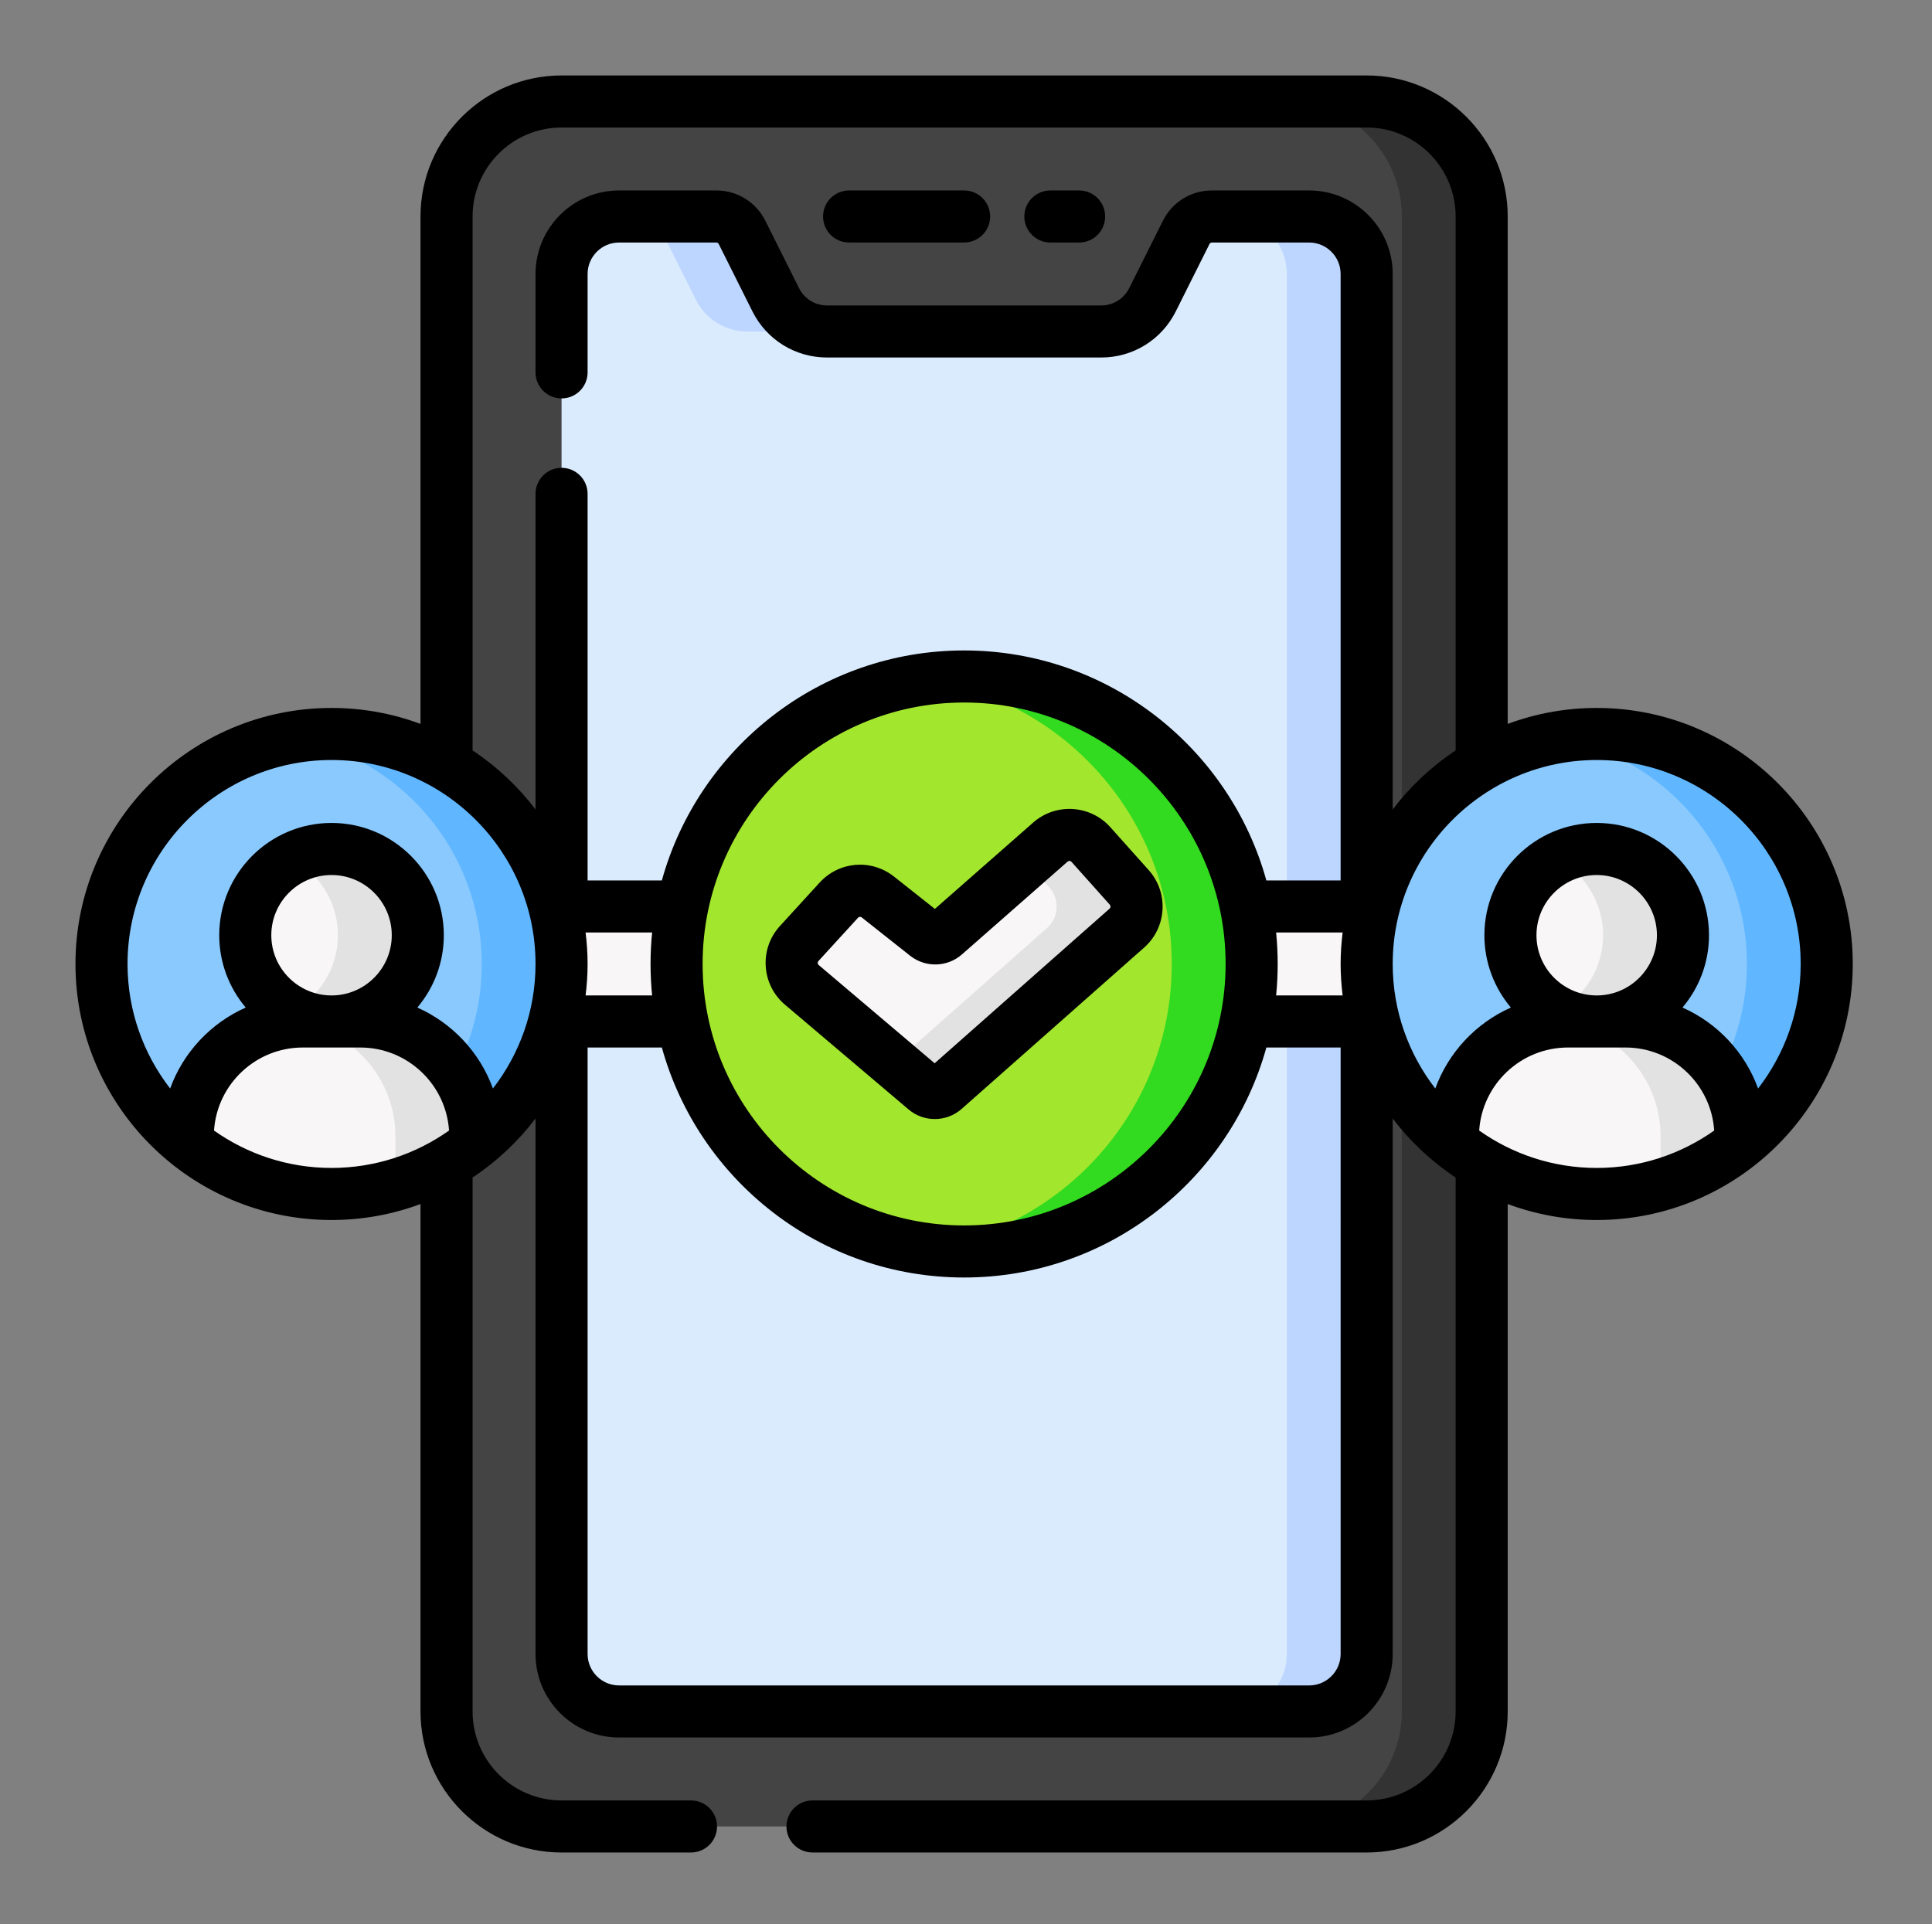
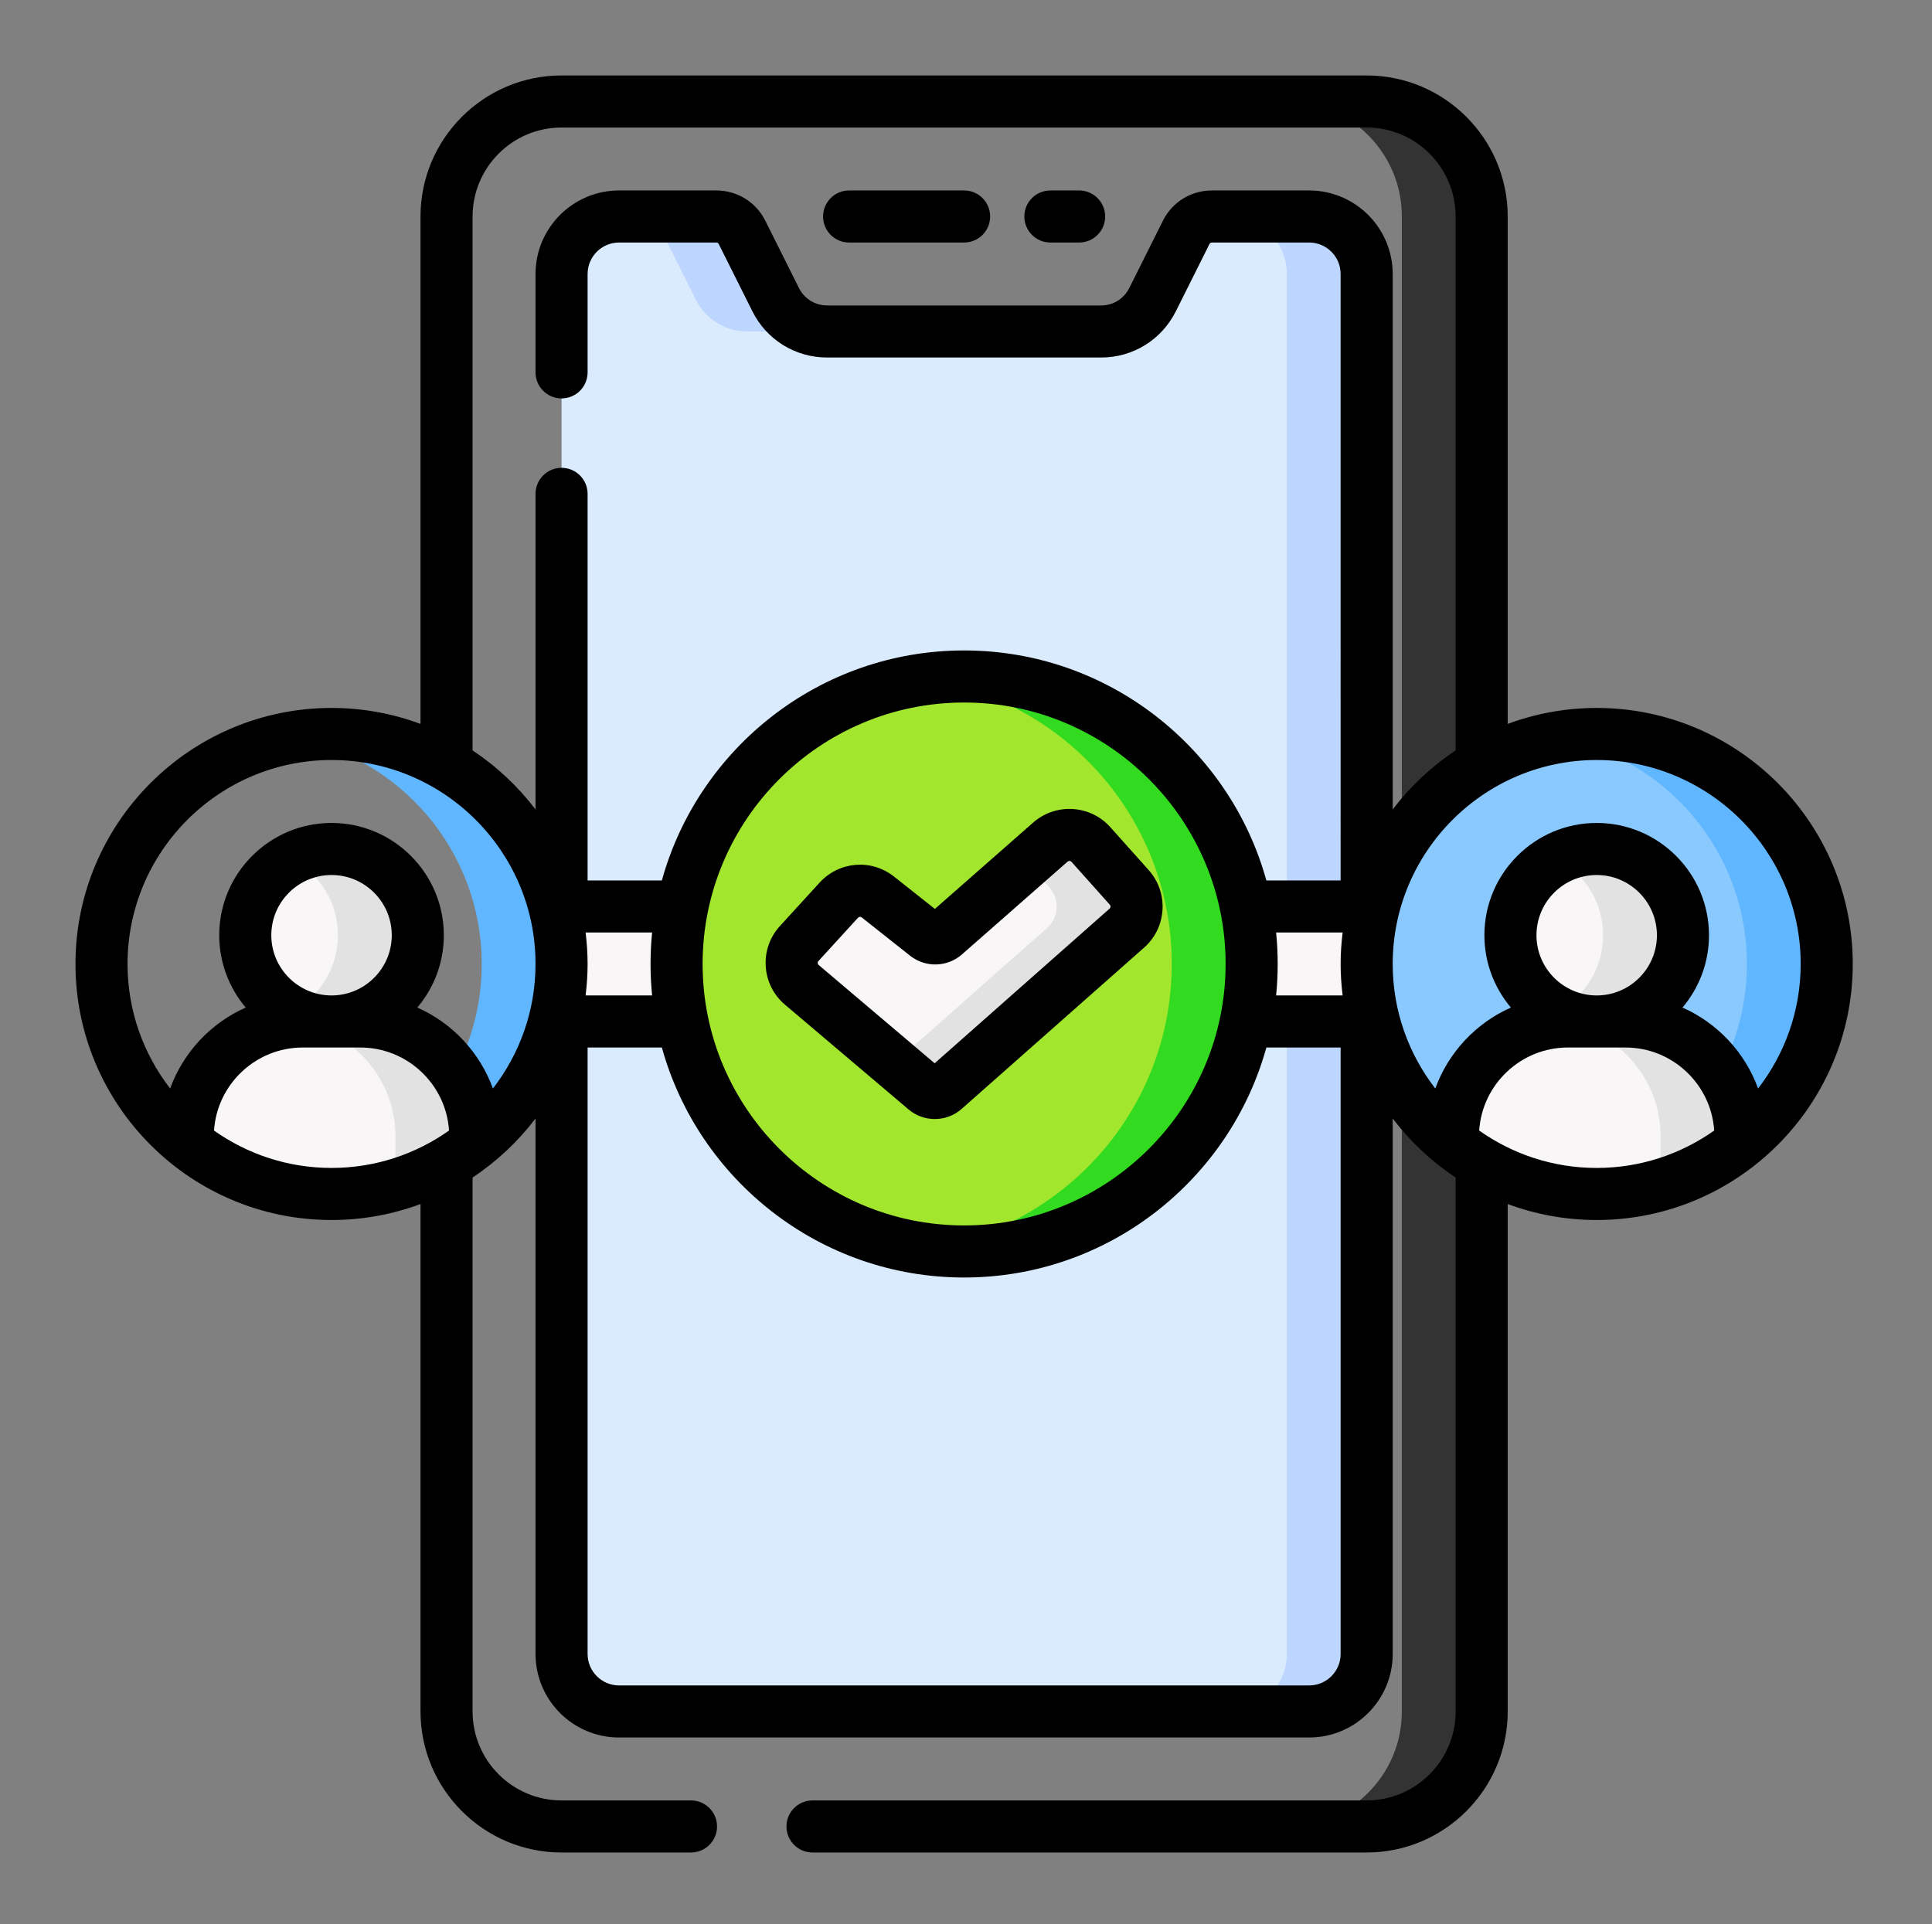
<svg xmlns="http://www.w3.org/2000/svg" width="512" height="510" viewBox="0 0 512 510" fill="none">
  <rect x="0" y="0" width="512" height="510" fill="#808080" stroke="none" />
  <g clip-path="url(#clip0_522_4291)">
-     <path d="M118.34 57.378C118.34 40.545 131.986 26.898 148.819 26.898H362.179C379.012 26.898 392.658 40.545 392.658 57.378L392.659 453.619C392.659 470.453 379.013 484.099 362.18 484.099H148.819C131.986 484.099 118.34 470.453 118.34 453.619V57.378Z" fill="#444444" />
    <path d="M148.819 72.619C148.819 64.202 155.642 57.379 164.06 57.379H189.83C192.716 57.379 195.355 59.01 196.646 61.591L205.567 79.435C208.149 84.598 213.426 87.86 219.199 87.86H291.801C297.573 87.86 302.85 84.599 305.432 79.435L314.354 61.591C315.644 59.01 318.283 57.379 321.169 57.379H346.94C355.357 57.379 362.181 64.202 362.181 72.619L362.181 438.38C362.181 446.797 355.358 453.621 346.941 453.621H164.06C155.642 453.621 148.819 446.797 148.819 438.38V72.619Z" fill="#DAEBFE" />
    <path d="M392.659 57.378C392.659 40.545 379.013 26.898 362.18 26.898H341.021C357.855 26.898 371.501 40.545 371.501 57.378L371.502 453.619C371.502 470.453 357.856 484.099 341.022 484.099H362.181C379.014 484.099 392.66 470.453 392.66 453.619L392.659 57.378Z" fill="#333333" />
    <path d="M175.488 61.591L184.409 79.434C186.991 84.598 192.268 87.859 198.041 87.859H219.199C213.427 87.859 208.15 84.598 205.568 79.434L196.646 61.591C195.356 59.01 192.717 57.379 189.831 57.379H168.672C171.558 57.379 174.196 59.01 175.488 61.591Z" fill="#BDD6FF" />
    <path d="M362.18 72.618C362.18 64.202 355.357 57.379 346.939 57.379H325.781C334.198 57.379 341.022 64.202 341.022 72.618L341.023 438.379C341.023 446.797 334.199 453.62 325.782 453.62H346.94C355.358 453.62 362.181 446.797 362.181 438.379L362.18 72.618Z" fill="#BDD6FF" />
    <path d="M140.797 240.258H370.203V270.738H140.797V240.258Z" fill="#F8F6F6" />
    <path d="M309.324 309.373C339.078 279.62 339.078 231.38 309.324 201.627C279.571 171.873 231.331 171.873 201.578 201.627C171.824 231.38 171.824 279.62 201.578 309.373C231.331 339.127 279.571 339.127 309.324 309.373Z" fill="#A2E62E" />
    <path d="M245.268 288.815L212.496 261.035C209.198 258.242 208.879 253.267 211.796 250.078L222.301 238.588C224.971 235.668 229.431 235.277 232.568 237.688L245.532 247.949C246.975 249.058 249.001 248.991 250.369 247.79L278.38 223.181C281.523 220.42 286.304 220.708 289.091 223.827L299.264 235.207C302.079 238.356 301.796 243.195 298.631 245.993L250.255 288.76C248.836 290.014 246.713 290.037 245.268 288.815Z" fill="#F8F6F6" />
    <path d="M255.501 179.299C251.907 179.299 248.377 179.566 244.915 180.048C281.986 185.203 310.53 217.009 310.53 255.499C310.53 293.988 281.986 325.795 244.915 330.95C248.377 331.431 251.907 331.699 255.501 331.699C297.585 331.699 331.701 297.582 331.701 255.499C331.701 213.415 297.585 179.299 255.501 179.299Z" fill="#32DB1F" />
    <path d="M299.263 235.207L289.09 223.827C286.303 220.708 281.522 220.42 278.379 223.181L272.197 228.612L278.092 235.207C280.907 238.356 280.624 243.195 277.459 245.993L236.974 281.784L245.267 288.815C246.712 290.037 248.835 290.014 250.253 288.76L298.63 245.993C301.795 243.195 302.078 238.356 299.263 235.207Z" fill="#E2E2E2" />
    <path d="M423.14 194.539C389.473 194.539 362.18 221.832 362.18 255.5C362.18 274.746 371.108 291.899 385.04 303.071H461.24C475.171 291.898 484.1 274.746 484.1 255.5C484.101 221.832 456.807 194.539 423.14 194.539Z" fill="#8AC9FE" />
    <path d="M423.14 194.539C419.529 194.539 415.999 194.871 412.561 195.473C441.183 200.485 462.942 225.443 462.942 255.5C462.942 274.753 454.004 291.905 440.063 303.071H461.241C475.172 291.898 484.101 274.746 484.101 255.5C484.101 221.832 456.807 194.539 423.14 194.539Z" fill="#60B7FF" />
    <path d="M432.016 268.902C443.682 264.067 449.219 250.69 444.383 239.024C439.548 227.358 426.171 221.821 414.505 226.657C402.84 231.492 397.302 244.869 402.138 256.535C406.973 268.201 420.35 273.738 432.016 268.902Z" fill="#F8F6F6" />
    <path d="M430.761 270.74H415.521C398.687 270.74 385.041 284.386 385.041 301.22V303.071C395.478 311.441 408.721 316.459 423.141 316.459C437.562 316.459 450.803 311.441 461.242 303.071V301.22C461.241 284.386 447.595 270.74 430.761 270.74Z" fill="#F8F6F6" />
    <path d="M423.14 225.02C419.322 225.02 415.726 225.961 412.561 227.616C419.859 231.433 424.842 239.072 424.842 247.88C424.842 256.686 419.859 264.325 412.561 268.143C415.726 269.798 419.322 270.74 423.14 270.74C435.765 270.74 446 260.505 446 247.88C446 235.254 435.765 225.02 423.14 225.02Z" fill="#E2E2E2" />
    <path d="M461.241 301.22C461.241 284.386 447.594 270.74 430.761 270.74H415.52C414.521 270.74 413.535 270.792 412.561 270.886C428.006 272.374 440.082 285.385 440.082 301.22V314.056C447.892 311.795 455.06 308.027 461.241 303.071V301.22Z" fill="#E2E2E2" />
-     <path d="M87.86 194.539C54.193 194.539 26.899 221.832 26.899 255.5C26.899 274.746 35.828 291.899 49.76 303.071H125.959C139.891 291.898 148.819 274.746 148.819 255.5C148.819 221.832 121.527 194.539 87.86 194.539Z" fill="#8AC9FE" />
    <path d="M87.86 194.539C84.249 194.539 80.719 194.871 77.281 195.473C105.902 200.484 127.662 225.442 127.662 255.5C127.662 274.753 118.725 291.905 104.783 303.071H125.96C139.892 291.898 148.82 274.746 148.82 255.5C148.819 221.832 121.527 194.539 87.86 194.539Z" fill="#60B7FF" />
    <path d="M96.474 268.99C108.165 264.23 113.784 250.894 109.024 239.203C104.264 227.512 90.928 221.894 79.237 226.653C67.546 231.413 61.928 244.749 66.687 256.44C71.447 268.131 84.783 273.75 96.474 268.99Z" fill="#F8F6F6" />
    <path d="M95.48 270.74H80.239C63.406 270.74 49.76 284.386 49.76 301.22V303.071C60.197 311.441 73.439 316.459 87.86 316.459C102.281 316.459 115.522 311.441 125.96 303.071V301.22C125.959 284.386 112.313 270.74 95.48 270.74Z" fill="#F8F6F6" />
    <path d="M87.86 225.02C84.041 225.02 80.444 225.961 77.281 227.616C84.579 231.433 89.562 239.072 89.562 247.88C89.562 256.686 84.579 264.325 77.281 268.143C80.444 269.798 84.041 270.74 87.86 270.74C100.485 270.74 110.72 260.505 110.72 247.88C110.72 235.254 100.485 225.02 87.86 225.02Z" fill="#E2E2E2" />
    <path d="M125.959 301.22C125.959 284.386 112.313 270.74 95.48 270.74H80.239C79.24 270.74 78.254 270.792 77.28 270.886C92.724 272.374 104.801 285.385 104.801 301.22V314.056C112.61 311.795 119.779 308.027 125.959 303.071V301.22Z" fill="#E2E2E2" />
    <path d="M225.02 64.279H255.5C259.311 64.279 262.399 61.19 262.399 57.38C262.399 53.57 259.311 50.48 255.5 50.48H225.02C221.21 50.48 218.121 53.57 218.121 57.38C218.121 61.19 221.21 64.279 225.02 64.279Z" fill="black" />
    <path d="M278.36 64.279H285.98C289.791 64.279 292.879 61.19 292.879 57.38C292.879 53.57 289.791 50.48 285.98 50.48H278.36C274.549 50.48 271.461 53.57 271.461 57.38C271.461 61.19 274.549 64.279 278.36 64.279Z" fill="black" />
    <path d="M208.034 266.297L240.806 294.077C240.807 294.078 240.809 294.08 240.811 294.081C242.796 295.76 245.262 296.597 247.727 296.597C250.272 296.597 252.815 295.705 254.823 293.929L303.202 251.16C306.118 248.581 307.848 245.021 308.076 241.136C308.304 237.25 307.001 233.511 304.408 230.61L294.234 219.228C288.943 213.311 279.789 212.758 273.825 217.999L247.75 240.906L236.849 232.279C236.824 232.258 236.798 232.238 236.771 232.218C230.746 227.587 222.336 228.326 217.208 233.933L206.704 245.422C204.016 248.361 202.675 252.17 202.929 256.145C203.182 260.119 204.997 263.725 208.034 266.297ZM216.886 254.732L227.391 243.242C227.533 243.087 227.727 243.006 227.922 243.006C228.069 243.006 228.216 243.051 228.344 243.142L241.248 253.357C241.274 253.377 241.301 253.397 241.327 253.417C245.371 256.525 251.087 256.338 254.921 252.971L282.933 228.362C283.23 228.103 283.684 228.13 283.947 228.422L294.12 239.803C294.252 239.952 294.313 240.127 294.301 240.326C294.289 240.525 294.208 240.692 294.061 240.822L247.687 281.818L216.954 255.767C216.799 255.635 216.713 255.466 216.7 255.263C216.687 255.061 216.749 254.882 216.886 254.732Z" fill="black" />
    <path d="M423.14 187.64C414.852 187.64 406.908 189.14 399.559 191.873L399.558 57.379C399.559 36.768 382.791 20 362.18 20H148.819C128.209 20 111.44 36.768 111.44 57.379V191.872C104.091 189.14 96.148 187.64 87.86 187.64C50.442 187.64 20 218.082 20 255.5C20 292.918 50.442 323.36 87.86 323.36C96.148 323.36 104.092 321.86 111.44 319.128V453.621C111.44 474.232 128.209 491 148.819 491H183.122C186.933 491 190.022 487.911 190.022 484.101C190.022 480.29 186.933 477.201 183.122 477.201H148.819C135.817 477.201 125.239 466.623 125.239 453.621V312.097C131.641 307.855 137.285 302.56 141.92 296.457V438.38C141.92 450.588 151.851 460.519 164.059 460.519H346.94C359.149 460.519 369.08 450.588 369.08 438.38L369.079 296.457C373.715 302.56 379.358 307.855 385.76 312.097V453.62C385.76 466.622 375.182 477.2 362.18 477.2H215.32C211.509 477.2 208.42 480.289 208.42 484.1C208.42 487.91 211.509 490.999 215.32 490.999H362.181C382.791 490.999 399.56 474.231 399.56 453.62V319.127C406.909 321.859 414.853 323.36 423.141 323.36C460.558 323.36 491 292.918 491 255.5C491 218.082 460.558 187.64 423.14 187.64ZM125.239 57.379C125.239 44.377 135.817 33.799 148.819 33.799H362.18C375.182 33.799 385.76 44.377 385.76 57.379L385.761 198.903C379.359 203.144 373.715 208.44 369.08 214.543L369.079 72.62C369.079 60.412 359.148 50.481 346.94 50.481H321.17C315.634 50.481 310.659 53.556 308.183 58.507L299.262 76.352C297.839 79.195 294.981 80.961 291.802 80.961H219.2C216.02 80.961 213.162 79.195 211.739 76.351L202.818 58.507C200.342 53.556 195.367 50.481 189.831 50.481H164.06C151.852 50.481 141.921 60.412 141.921 72.62V98.699C141.921 102.51 145.01 105.599 148.82 105.599C152.631 105.599 155.72 102.51 155.72 98.699V72.62C155.72 68.021 159.461 64.279 164.06 64.279H189.83C190.106 64.279 190.352 64.432 190.474 64.678L199.397 82.522C203.171 90.07 210.759 94.76 219.199 94.76H291.801C300.241 94.76 307.83 90.07 311.602 82.522L320.524 64.679C320.647 64.433 320.894 64.28 321.169 64.28H346.939C351.538 64.28 355.279 68.022 355.279 72.621L355.28 233.361H335.599C325.884 198.253 293.657 172.401 255.499 172.401C217.342 172.401 185.114 198.253 175.399 233.361H155.718V130.897C155.718 127.086 152.629 123.997 148.818 123.997C145.008 123.997 141.919 127.086 141.919 130.897V214.542C137.284 208.439 131.64 203.144 125.238 198.902L125.239 57.379ZM155.188 263.841C155.525 261.105 155.719 258.326 155.719 255.5C155.719 252.674 155.525 249.895 155.188 247.159H172.817C172.542 249.903 172.401 252.685 172.401 255.5C172.401 258.315 172.543 261.097 172.817 263.841H155.188ZM186.199 255.5C186.199 217.287 217.286 186.2 255.5 186.2C293.714 186.2 324.8 217.287 324.8 255.5C324.8 293.713 293.713 324.8 255.5 324.8C217.287 324.8 186.199 293.713 186.199 255.5ZM338.183 247.159H355.812C355.475 249.895 355.281 252.674 355.281 255.5C355.281 258.326 355.475 261.105 355.812 263.841H338.183C338.458 261.097 338.599 258.315 338.599 255.5C338.599 252.685 338.457 249.903 338.183 247.159ZM56.717 299.648C57.529 287.376 67.766 277.64 80.239 277.64H95.48C107.954 277.64 118.19 287.377 119.002 299.648C110.191 305.882 99.45 309.56 87.86 309.56C76.27 309.56 65.529 305.882 56.717 299.648ZM87.86 263.841C79.059 263.841 71.899 256.681 71.899 247.88C71.899 239.079 79.059 231.92 87.86 231.92C96.661 231.92 103.821 239.079 103.821 247.88C103.821 256.681 96.66 263.841 87.86 263.841ZM130.63 288.507C127.153 278.923 119.86 271.161 110.599 267.047C114.975 261.865 117.618 255.176 117.618 247.879C117.618 231.47 104.269 218.12 87.859 218.12C71.449 218.12 58.099 231.47 58.099 247.879C58.099 255.176 60.744 261.865 65.119 267.047C55.859 271.161 48.566 278.923 45.089 288.507C38.02 279.368 33.799 267.921 33.799 255.5C33.799 225.691 58.051 201.439 87.86 201.439C117.669 201.439 141.921 225.691 141.921 255.5C141.92 267.921 137.698 279.368 130.63 288.507ZM346.94 446.721H164.06C159.461 446.721 155.72 442.98 155.72 438.381V277.64H175.401C185.116 312.748 217.343 338.6 255.501 338.6C293.657 338.6 325.885 312.748 335.601 277.64H355.282L355.283 438.38C355.282 442.979 351.54 446.721 346.94 446.721ZM391.998 299.648C392.81 287.376 403.047 277.64 415.52 277.64H430.76C443.234 277.64 453.47 287.377 454.282 299.648C445.471 305.882 434.73 309.561 423.139 309.561C411.548 309.561 400.809 305.882 391.998 299.648ZM423.14 263.841C414.339 263.841 407.179 256.681 407.179 247.88C407.179 239.079 414.338 231.92 423.14 231.92C431.94 231.92 439.101 239.079 439.101 247.88C439.101 256.681 431.941 263.841 423.14 263.841ZM465.911 288.507C462.434 278.924 455.141 271.161 445.881 267.048C450.256 261.866 452.9 255.177 452.9 247.88C452.9 231.471 439.55 218.121 423.14 218.121C406.731 218.121 393.38 231.471 393.38 247.88C393.38 255.177 396.025 261.866 400.4 267.048C391.139 271.162 383.847 278.924 380.369 288.507C373.301 279.368 369.079 267.921 369.079 255.5C369.079 225.691 393.33 201.439 423.14 201.439C452.95 201.439 477.201 225.691 477.201 255.5C477.201 267.921 472.98 279.368 465.911 288.507Z" fill="black" />
  </g>
  <defs>
    <clipPath id="clip0_522_4291">
      <rect width="471" height="471" fill="white" transform="translate(20 20)" />
    </clipPath>
  </defs>
</svg>